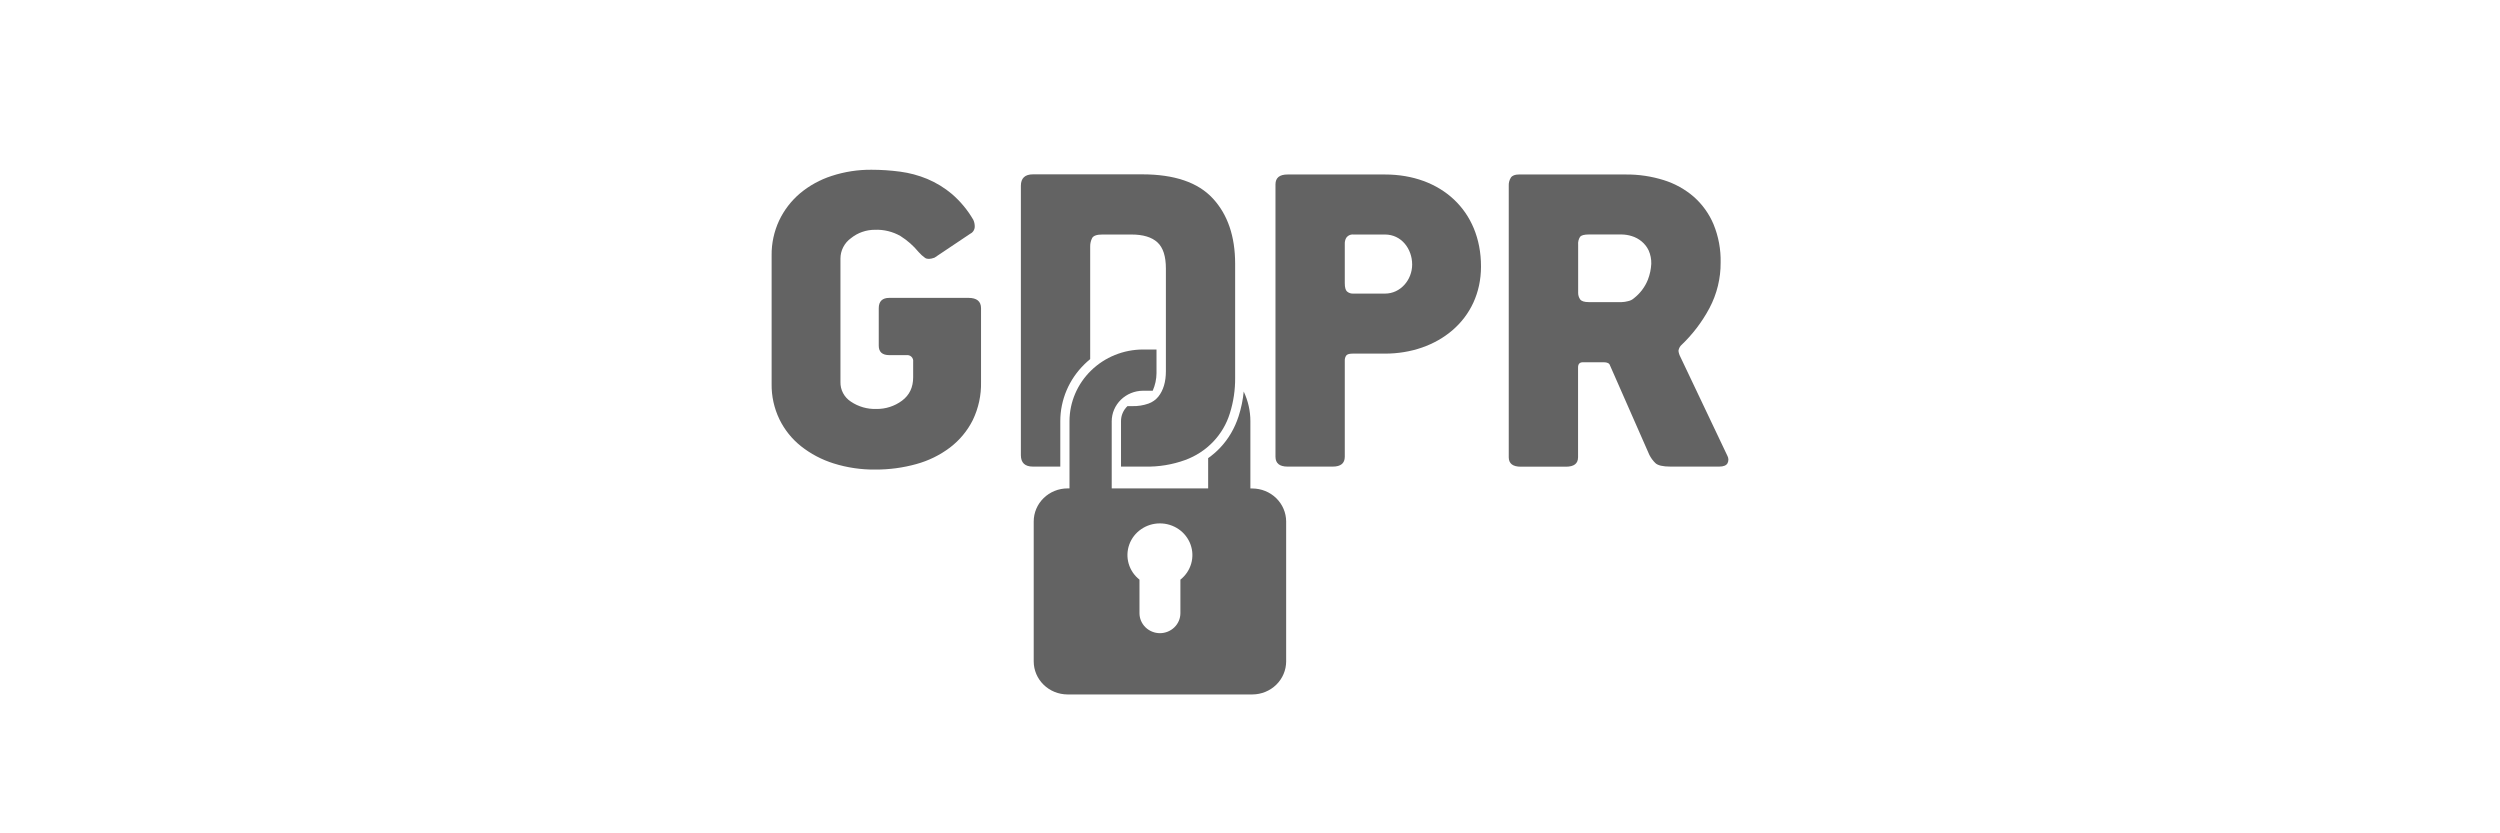
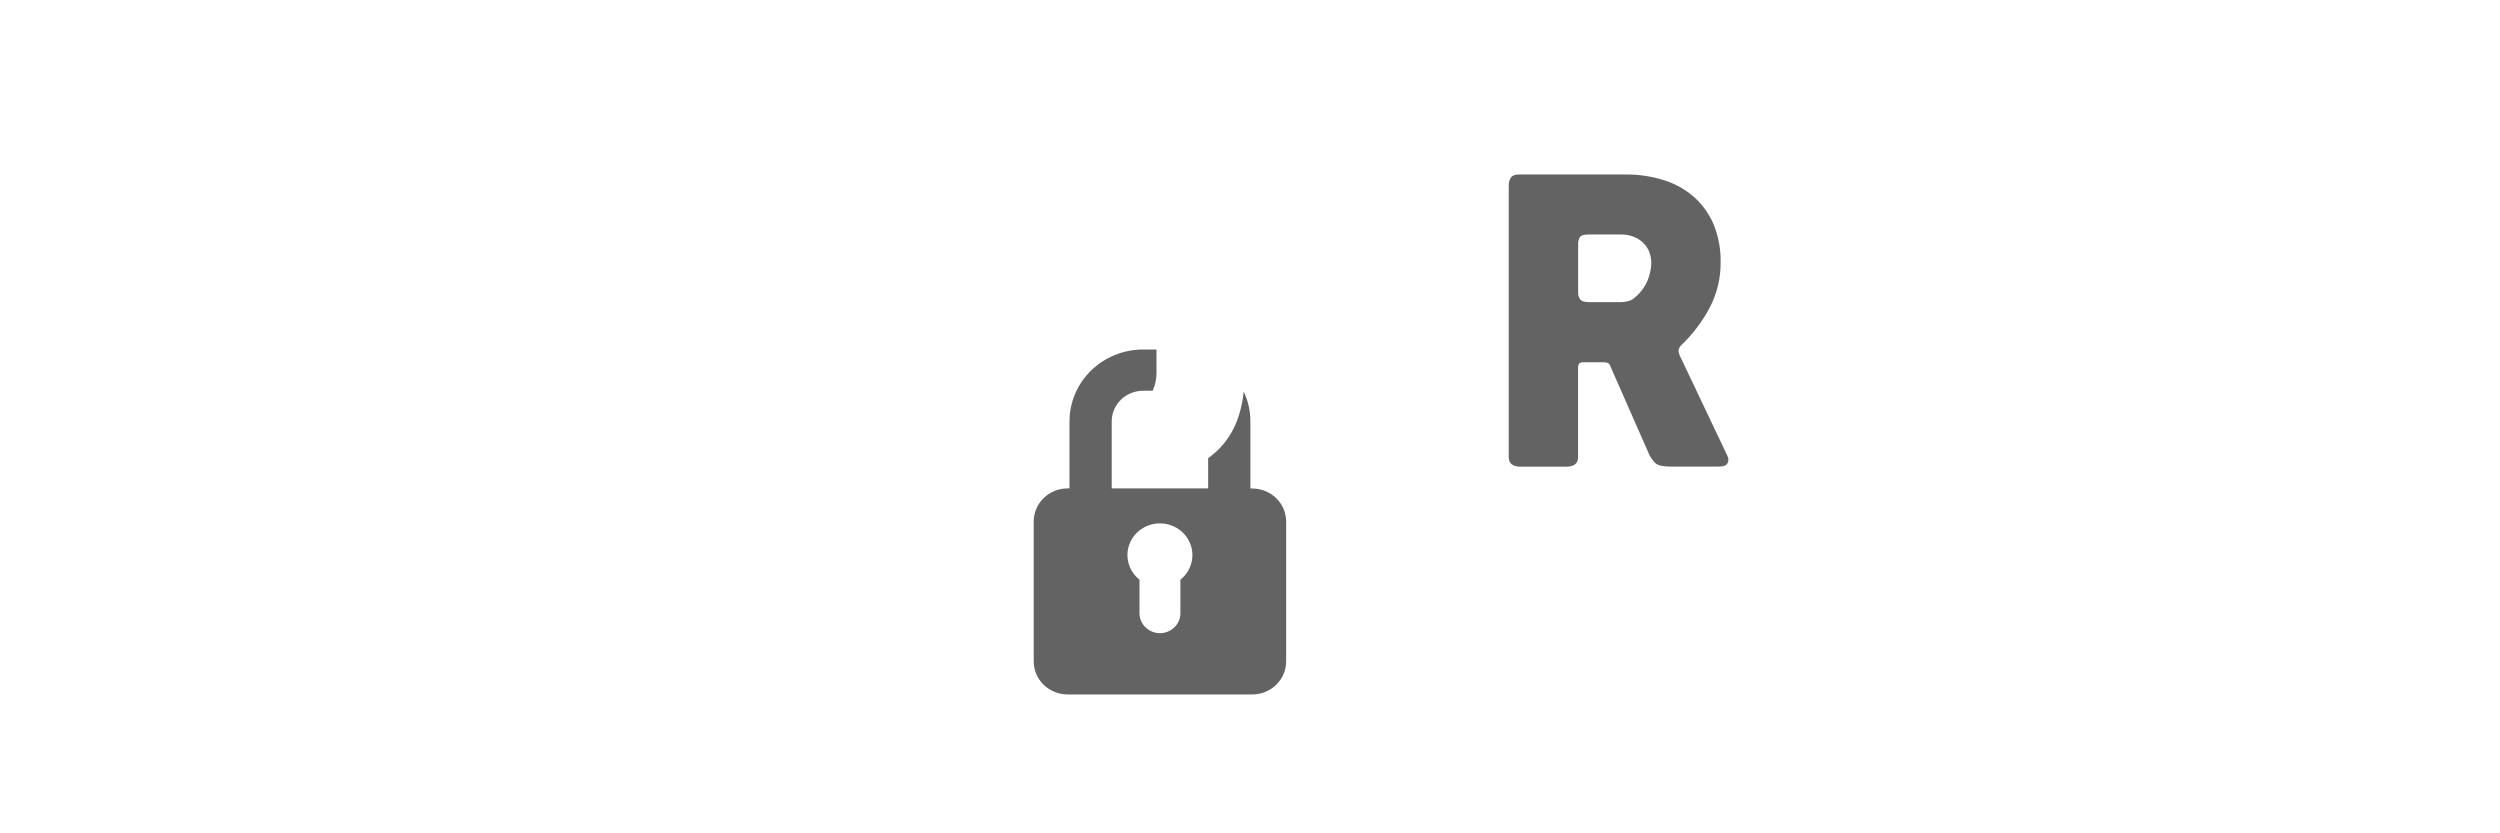
<svg xmlns="http://www.w3.org/2000/svg" width="162" height="54" viewBox="0 0 162 54" fill="none">
  <path fill-rule="evenodd" clip-rule="evenodd" d="M69.175 31.648H69.303V27.294C69.305 26.063 69.808 24.882 70.701 24.012C71.594 23.141 72.805 22.65 74.068 22.648H74.942V24.178C74.939 24.571 74.855 24.959 74.696 25.319H74.066C73.529 25.322 73.016 25.531 72.636 25.9C72.257 26.27 72.042 26.771 72.039 27.294V31.648H78.288V29.686C78.57 29.489 78.83 29.264 79.065 29.015C79.337 28.727 79.574 28.411 79.772 28.071C79.975 27.723 80.139 27.355 80.262 26.973C80.429 26.452 80.541 25.916 80.593 25.372C80.878 25.977 81.026 26.635 81.025 27.3V31.654H81.153C81.734 31.656 82.29 31.882 82.7 32.282C83.11 32.683 83.341 33.225 83.343 33.791V42.863C83.341 43.429 83.11 43.971 82.7 44.372C82.29 44.772 81.734 44.998 81.153 45H69.175C68.594 44.998 68.038 44.773 67.628 44.372C67.217 43.972 66.986 43.429 66.985 42.863V33.785C66.986 33.219 67.217 32.677 67.628 32.276C68.038 31.876 68.594 31.65 69.175 31.648ZM75.164 33.916C74.729 33.915 74.305 34.046 73.949 34.291C73.593 34.535 73.324 34.881 73.179 35.281C73.034 35.681 73.019 36.115 73.137 36.523C73.255 36.932 73.5 37.294 73.838 37.561V39.737C73.839 40.079 73.979 40.408 74.228 40.65C74.476 40.892 74.813 41.029 75.164 41.03C75.515 41.029 75.852 40.892 76.1 40.65C76.349 40.408 76.489 40.079 76.49 39.737V37.561C76.828 37.294 77.072 36.931 77.189 36.523C77.307 36.115 77.292 35.682 77.146 35.282C77.001 34.883 76.733 34.537 76.378 34.292C76.023 34.048 75.599 33.916 75.164 33.916Z" fill="#212121" fill-opacity="0.7" />
-   <path fill-rule="evenodd" clip-rule="evenodd" d="M56.472 11C57.092 11 57.711 11.041 58.326 11.123C58.931 11.203 59.522 11.361 60.084 11.594C60.666 11.838 61.207 12.169 61.687 12.574C62.239 13.052 62.706 13.616 63.069 14.242C63.136 14.386 63.168 14.544 63.163 14.702C63.159 14.799 63.127 14.894 63.072 14.975C63.016 15.056 62.939 15.12 62.849 15.162L60.555 16.698C60.282 16.797 60.08 16.802 59.947 16.713C59.791 16.602 59.649 16.474 59.524 16.33C59.191 15.924 58.793 15.574 58.345 15.292C57.845 15.007 57.271 14.867 56.692 14.89C56.13 14.889 55.586 15.079 55.152 15.427C54.936 15.58 54.762 15.781 54.642 16.013C54.522 16.245 54.46 16.502 54.461 16.762V24.754C54.455 25.004 54.513 25.252 54.631 25.474C54.749 25.696 54.923 25.886 55.136 26.025C55.62 26.352 56.198 26.519 56.786 26.501C57.387 26.509 57.973 26.32 58.45 25.964C58.932 25.606 59.173 25.101 59.173 24.448V23.437C59.181 23.379 59.175 23.32 59.155 23.265C59.136 23.209 59.104 23.159 59.061 23.118C59.018 23.077 58.967 23.046 58.91 23.028C58.853 23.01 58.792 23.004 58.733 23.013H57.634C57.172 23.013 56.942 22.808 56.943 22.4V19.976C56.943 19.526 57.173 19.301 57.634 19.302H62.754C63.299 19.302 63.571 19.527 63.571 19.976V24.754C63.59 25.605 63.408 26.449 63.037 27.22C62.69 27.915 62.185 28.524 61.56 29C60.911 29.491 60.169 29.855 59.378 30.072C58.515 30.312 57.62 30.432 56.723 30.428C55.806 30.438 54.894 30.304 54.022 30.03C53.25 29.789 52.531 29.41 51.902 28.912C51.309 28.438 50.832 27.841 50.504 27.165C50.161 26.449 49.989 25.667 50.001 24.877V16.545C49.992 15.769 50.158 15 50.487 14.293C50.805 13.619 51.265 13.019 51.838 12.532C52.441 12.027 53.14 11.642 53.895 11.399C54.725 11.127 55.596 10.993 56.472 11Z" fill="#212121" fill-opacity="0.7" />
-   <path fill-rule="evenodd" clip-rule="evenodd" d="M66.938 30.236C66.415 30.236 66.153 29.989 66.153 29.495V12.038C66.153 11.549 66.415 11.297 66.938 11.297H74.007C76.101 11.297 77.63 11.818 78.592 12.86C79.554 13.902 80.036 15.311 80.037 17.086V24.478C80.045 25.262 79.929 26.042 79.692 26.791C79.481 27.477 79.11 28.106 78.609 28.63C78.108 29.153 77.489 29.556 76.802 29.808C75.968 30.111 75.083 30.256 74.194 30.236H72.641V27.294C72.64 27.112 72.676 26.932 72.748 26.764C72.82 26.596 72.926 26.444 73.059 26.317H73.377C73.736 26.326 74.094 26.269 74.431 26.149C74.678 26.059 74.895 25.905 75.059 25.704C75.386 25.294 75.55 24.743 75.55 24.051V17.402C75.55 16.605 75.367 16.039 75 15.703C74.633 15.367 74.075 15.198 73.327 15.197H71.43C71.075 15.197 70.854 15.273 70.77 15.427C70.681 15.603 70.638 15.797 70.644 15.993V23.271C70.516 23.374 70.395 23.484 70.278 23.598C69.272 24.579 68.707 25.908 68.707 27.294V30.236H66.938Z" fill="#212121" fill-opacity="0.7" />
-   <path fill-rule="evenodd" clip-rule="evenodd" d="M95.969 17.264C95.969 20.747 93.123 22.915 89.75 22.915H87.645C87.436 22.915 87.299 22.956 87.236 23.038C87.168 23.137 87.135 23.255 87.142 23.374V29.594C87.142 30.023 86.88 30.237 86.357 30.236H83.436C82.913 30.236 82.651 30.022 82.651 29.594V11.949C82.651 11.52 82.913 11.306 83.436 11.307H89.75C93.368 11.307 95.969 13.647 95.969 17.264ZM91.508 17.141C91.508 16.125 90.812 15.197 89.75 15.197H87.708C87.612 15.187 87.514 15.204 87.428 15.246C87.341 15.289 87.269 15.355 87.221 15.437C87.162 15.556 87.135 15.687 87.142 15.819V18.352C87.142 18.616 87.189 18.796 87.284 18.887C87.341 18.936 87.409 18.974 87.481 18.998C87.554 19.021 87.631 19.03 87.708 19.025H89.75C90.759 19.025 91.508 18.128 91.508 17.141Z" fill="#212121" fill-opacity="0.7" />
  <path fill-rule="evenodd" clip-rule="evenodd" d="M105.336 11.307C106.178 11.298 107.016 11.422 107.818 11.674C108.539 11.9 109.204 12.271 109.769 12.762C110.323 13.256 110.758 13.864 111.04 14.542C111.36 15.325 111.515 16.163 111.497 17.007C111.505 18.035 111.257 19.05 110.774 19.964C110.294 20.867 109.667 21.688 108.917 22.396C108.835 22.492 108.782 22.608 108.765 22.733C108.781 22.872 108.824 23.006 108.891 23.13L111.933 29.532C111.974 29.605 111.997 29.686 112 29.768C112.002 29.851 111.985 29.933 111.948 30.008C111.875 30.156 111.693 30.236 111.399 30.236H108.257C107.755 30.236 107.426 30.16 107.269 30.008C107.108 29.852 106.976 29.67 106.876 29.471L104.332 23.688C104.289 23.539 104.153 23.474 103.923 23.474H102.572C102.363 23.474 102.258 23.585 102.258 23.811V29.63C102.258 30.039 101.996 30.242 101.473 30.242H98.551C98.028 30.242 97.767 30.039 97.767 29.63V12.039C97.757 11.851 97.806 11.666 97.906 11.506C98.001 11.373 98.173 11.307 98.424 11.307H105.336ZM105.085 19.577C105.223 19.572 105.361 19.552 105.494 19.516C105.634 19.489 105.765 19.425 105.871 19.332C106.28 19.015 106.595 18.597 106.784 18.122C106.911 17.793 106.985 17.447 107.003 17.096C107.012 16.796 106.953 16.498 106.831 16.224C106.724 15.999 106.568 15.8 106.374 15.641C106.189 15.488 105.976 15.373 105.745 15.301C105.532 15.233 105.309 15.197 105.085 15.194H102.956C102.662 15.194 102.474 15.245 102.39 15.343C102.291 15.498 102.247 15.681 102.264 15.863V18.964C102.26 19.117 102.304 19.267 102.39 19.394C102.473 19.516 102.662 19.577 102.956 19.577H105.085Z" fill="#212121" fill-opacity="0.7" />
</svg>